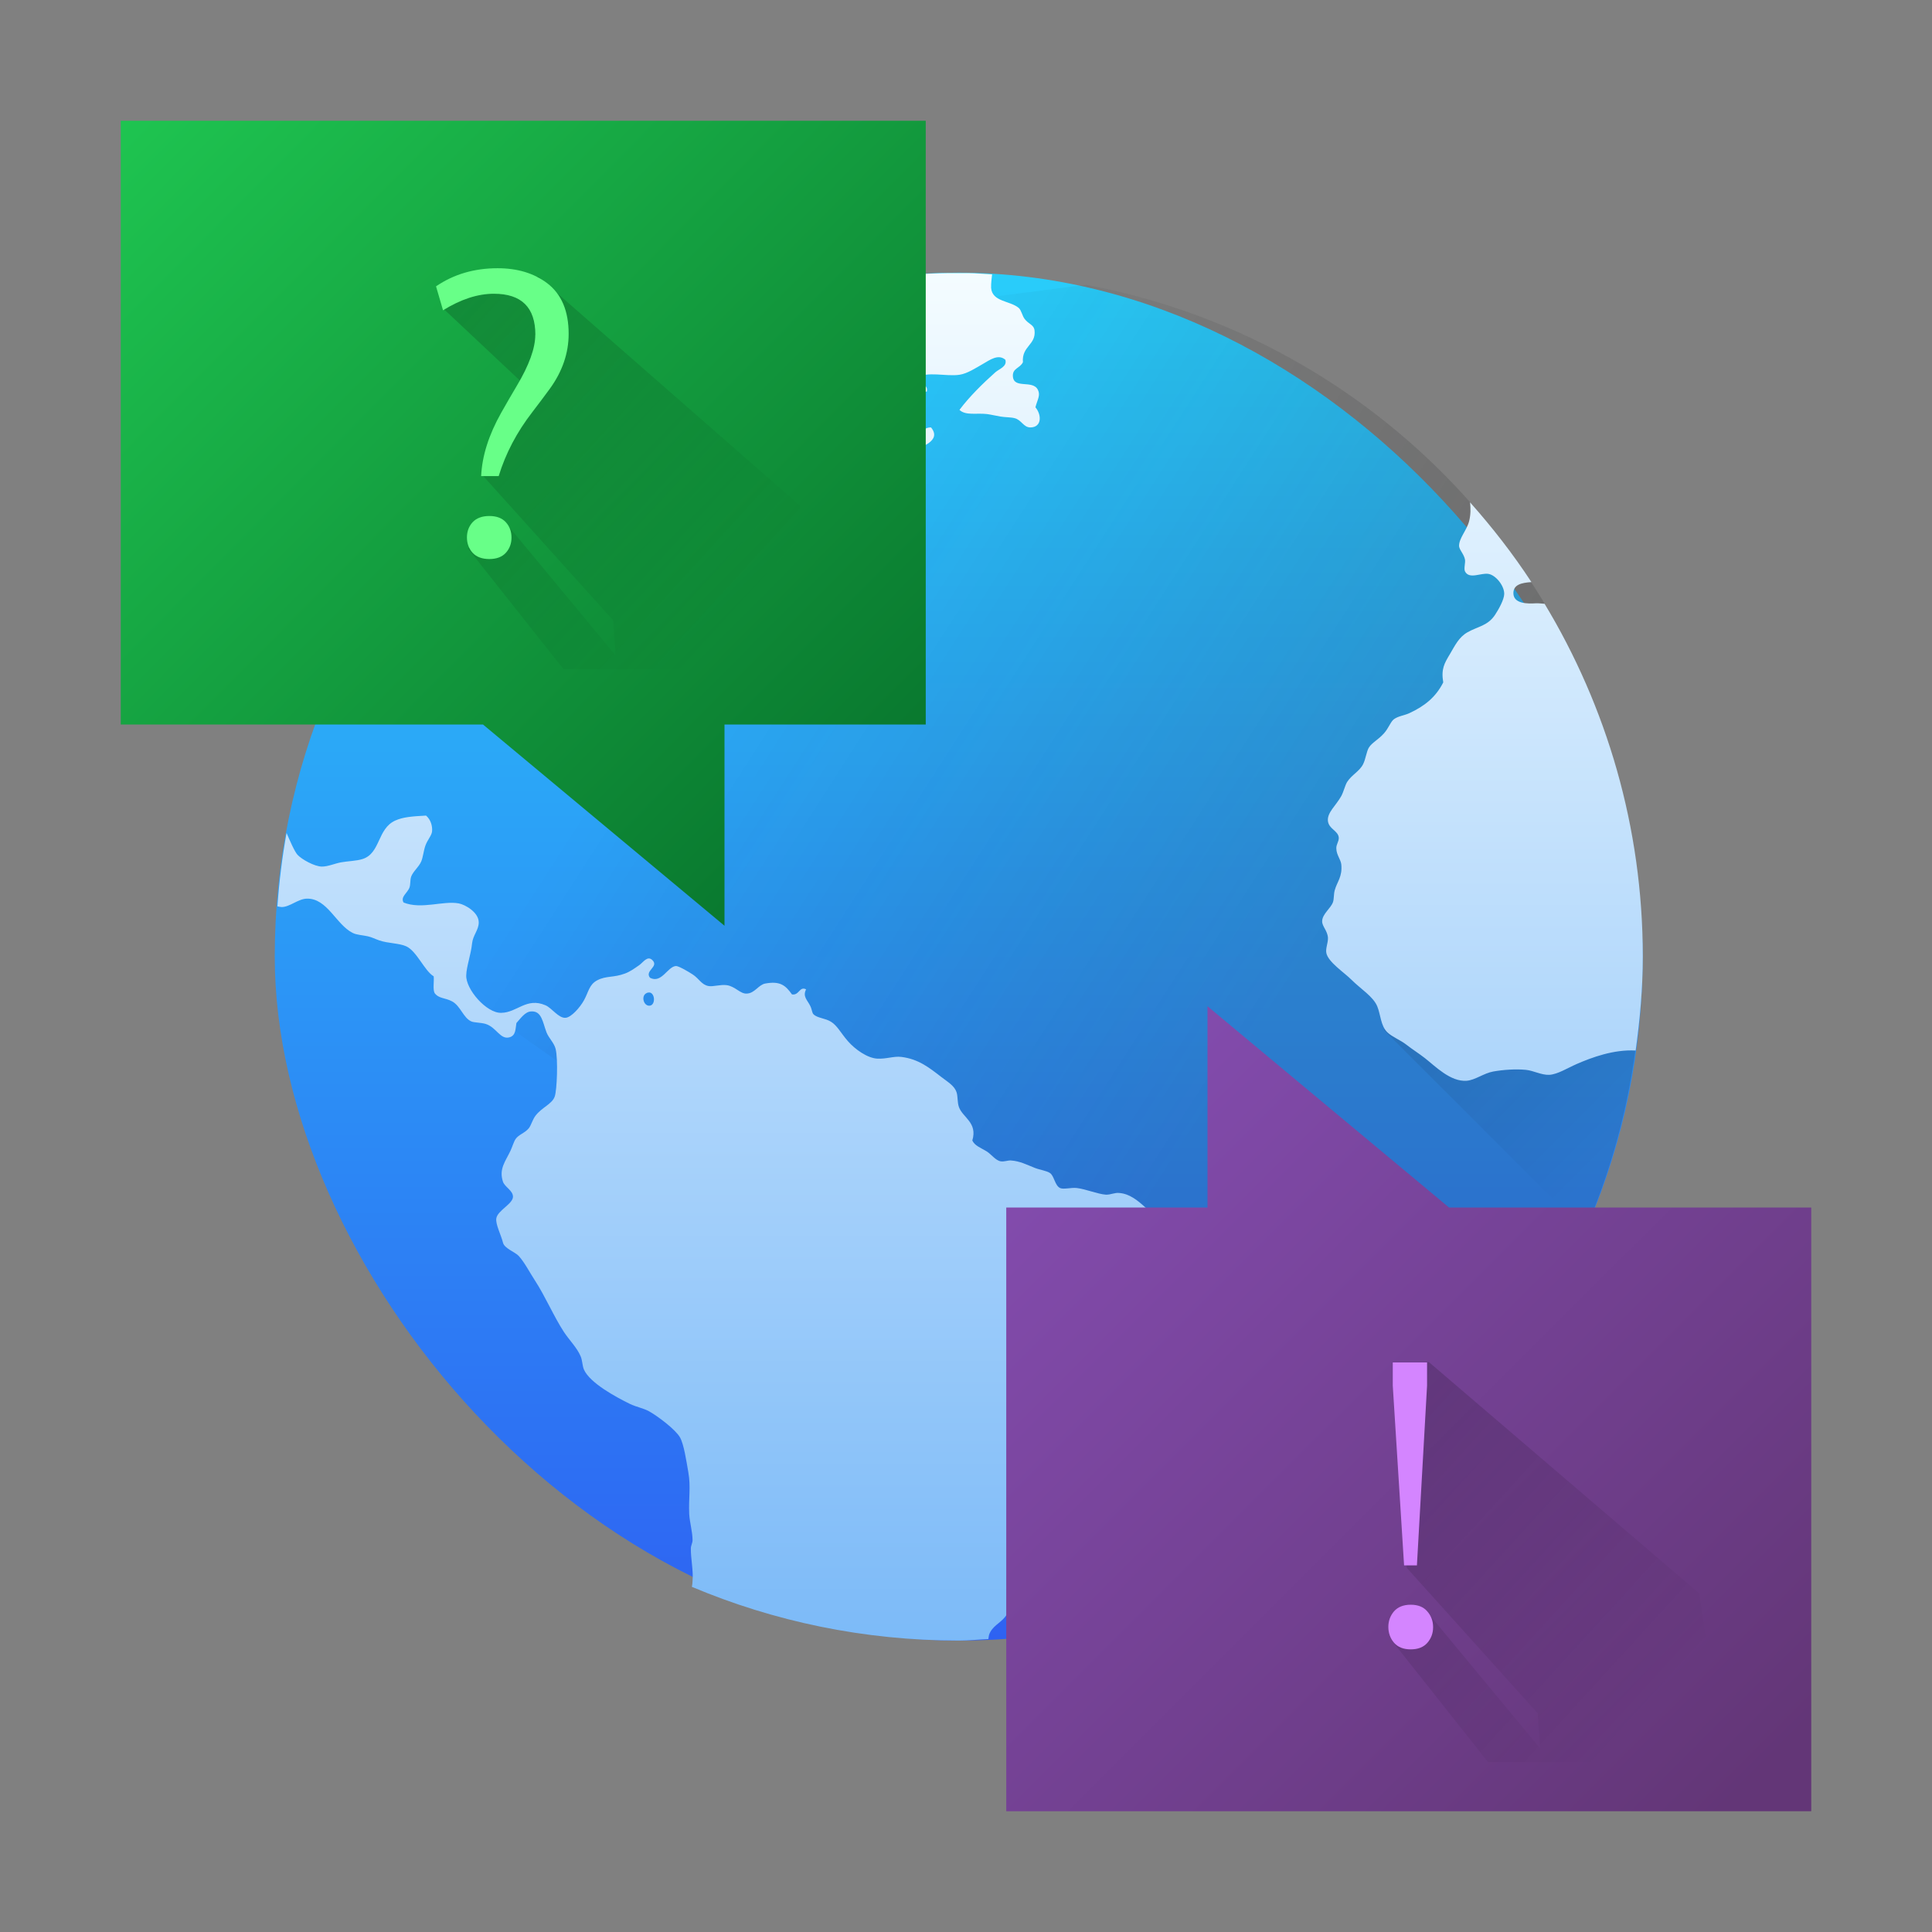
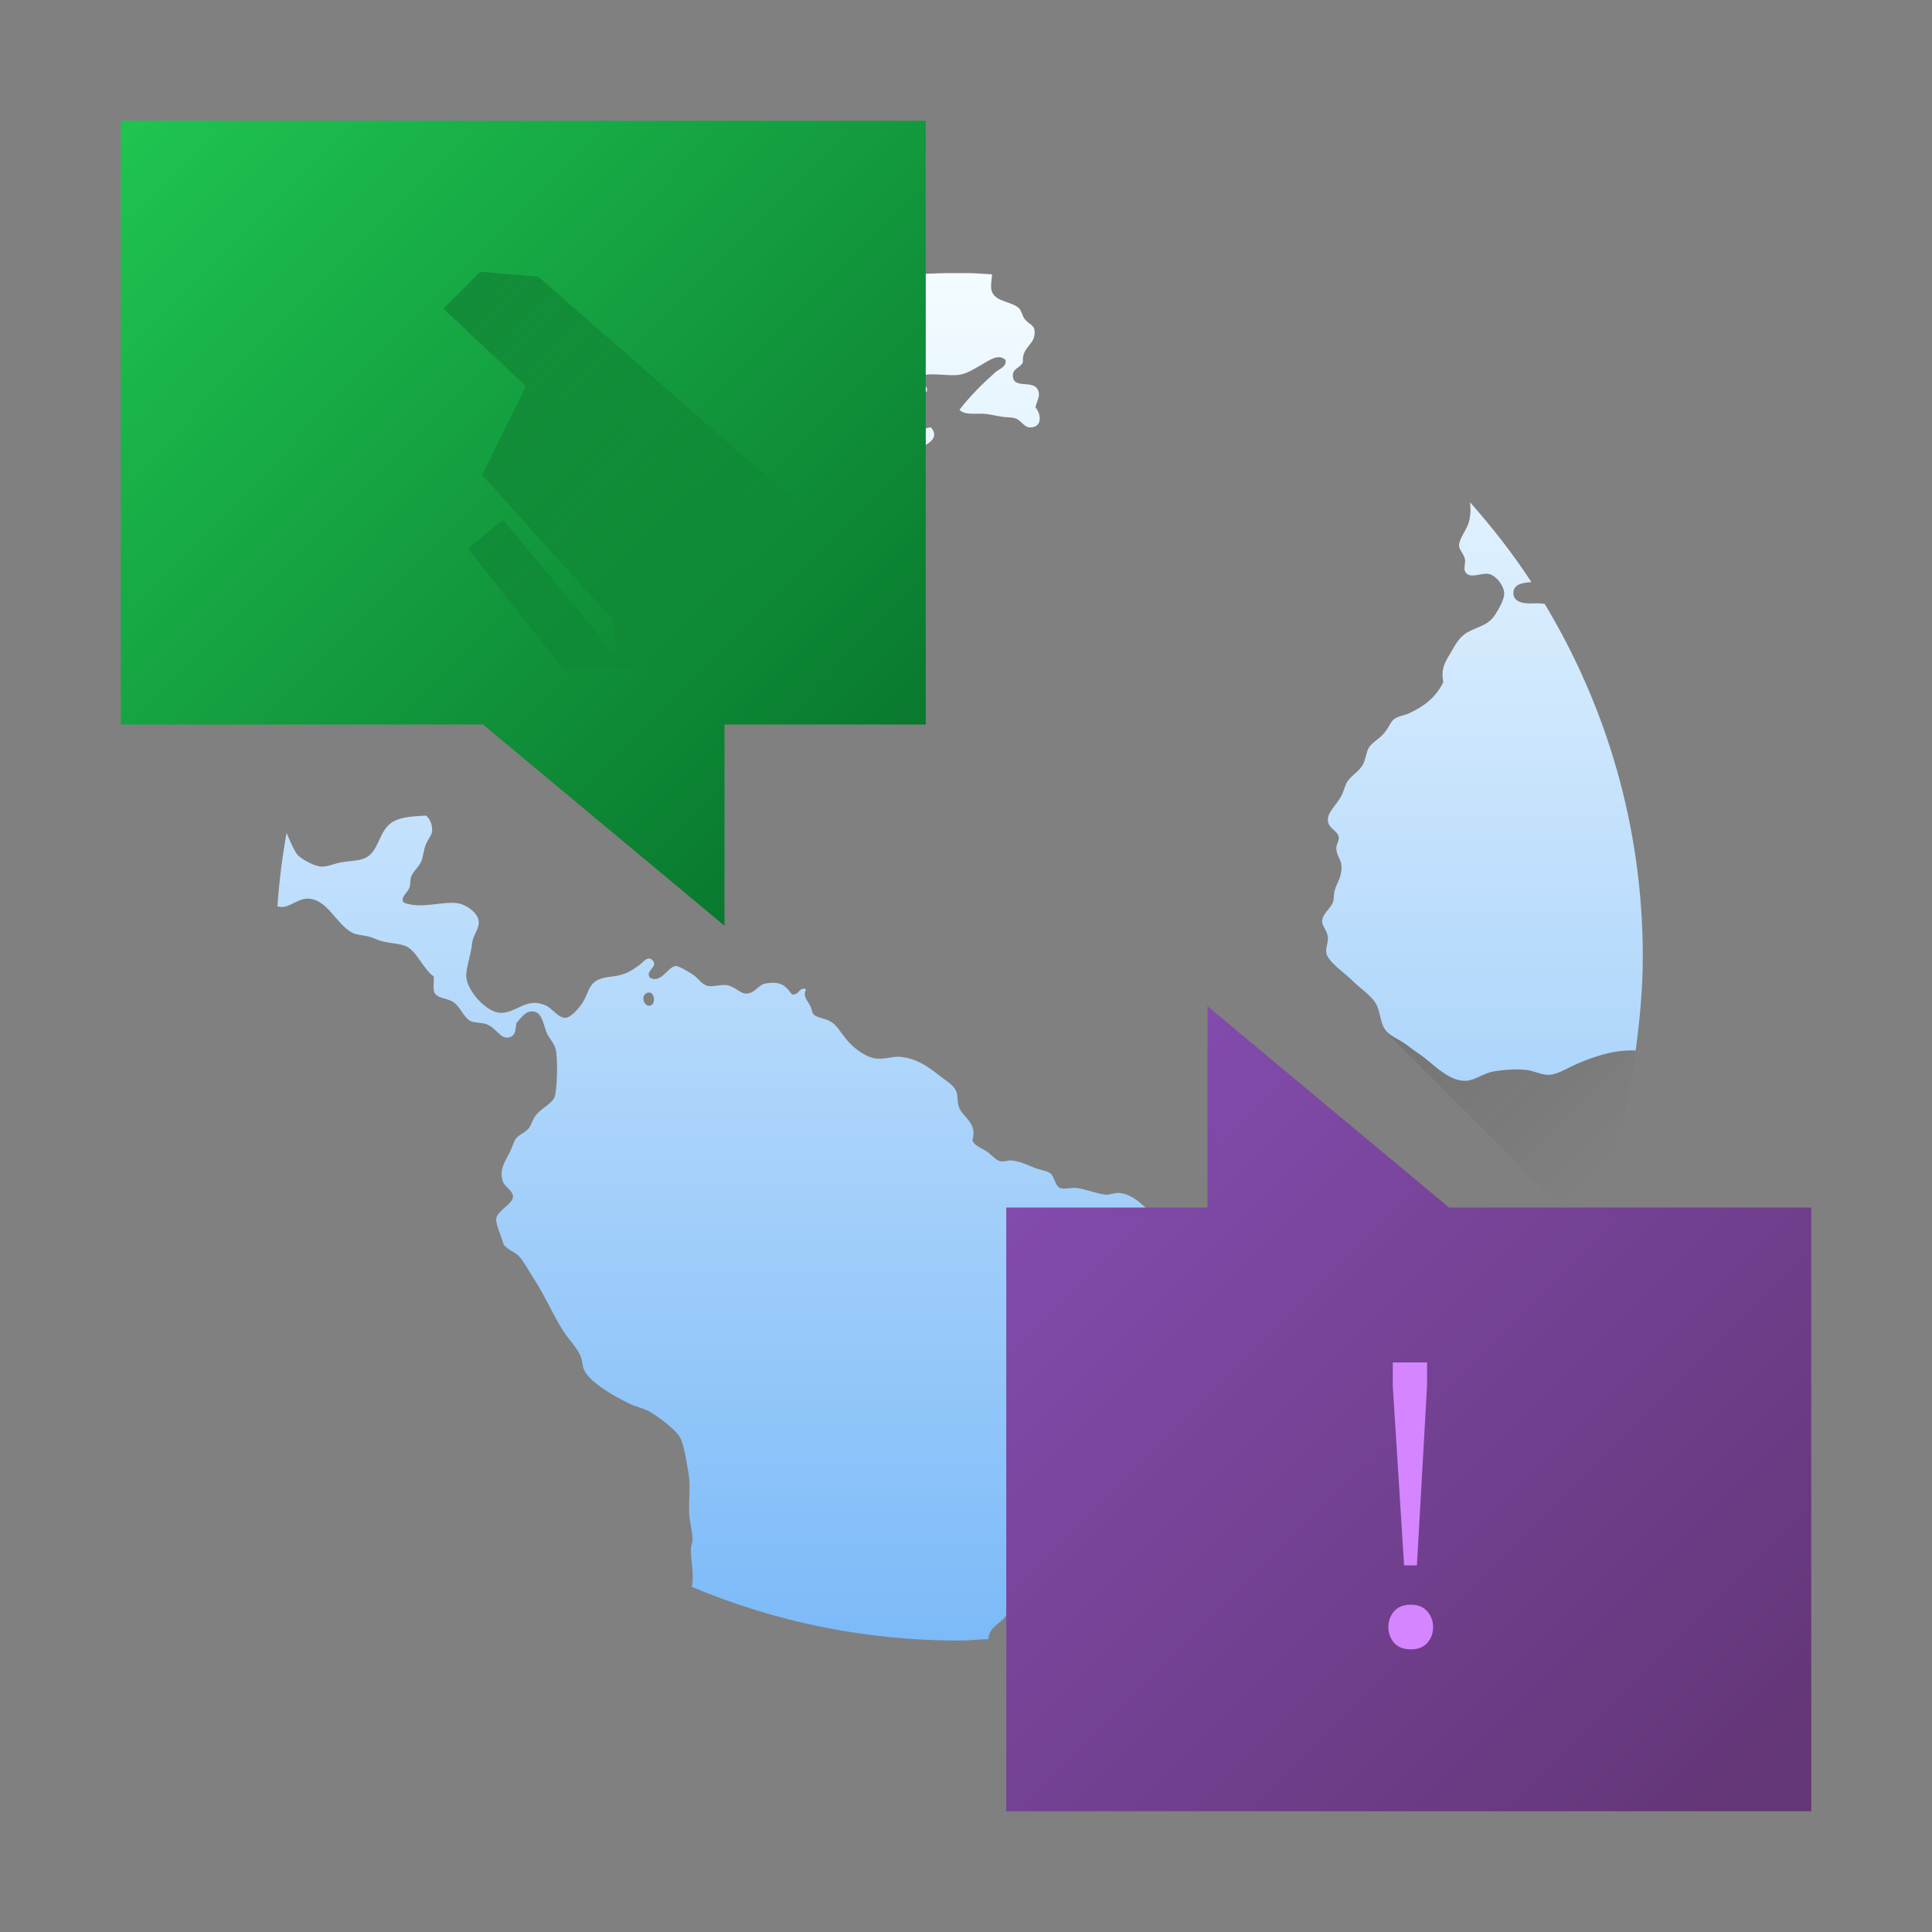
<svg xmlns="http://www.w3.org/2000/svg" xmlns:xlink="http://www.w3.org/1999/xlink" width="48" height="48">
  <rect width="100%" height="100%" fill="#808080" stroke="none" />
  <defs>
    <linearGradient id="a" y1="49.849" x1="88.5" y2="2.602" gradientUnits="userSpaceOnUse" x2="38.19" gradientTransform="matrix(.528 0 0 .5 361.46 497.53)">
      <stop stop-color="#046526" />
      <stop offset="1" stop-color="#22d156" />
    </linearGradient>
    <linearGradient id="b" y1="-434.3" x1="-424.95" y2="-426.88" gradientUnits="userSpaceOnUse" x2="-415.03" gradientTransform="matrix(.995.098-.098.995 387.52 478.56)">
      <stop />
      <stop offset="1" stop-opacity="0" />
    </linearGradient>
    <linearGradient id="c" y1="546.23" x1="429.98" y2="529.92" gradientUnits="userSpaceOnUse" x2="413.68">
      <stop stop-color="#633677" />
      <stop offset="1" stop-color="#824bac" />
    </linearGradient>
    <linearGradient xlink:href="#b" id="d" y1="-434.3" x1="-424.95" y2="-426.88" gradientUnits="userSpaceOnUse" x2="-415.03" gradientTransform="matrix(.995.098-.098.995 799.06 1009.51)" />
    <linearGradient id="e" y1="541.8" y2="505.8" gradientUnits="userSpaceOnUse" x2="0">
      <stop stop-color="#2e62f2" />
      <stop offset="1" stop-color="#29cdfa" />
    </linearGradient>
    <linearGradient id="f" y1="528.56" x1="414.75" y2="518.69" gradientUnits="userSpaceOnUse" x2="399.4">
      <stop stop-color="#292c2f" />
      <stop offset="1" stop-opacity="0" />
    </linearGradient>
    <linearGradient xlink:href="#f" id="g" y1="519.31" x1="417.57" y2="528.31" gradientUnits="userSpaceOnUse" x2="426.57" />
    <linearGradient id="h" y1="541.8" y2="505.8" gradientUnits="userSpaceOnUse" x2="0">
      <stop stop-color="#7cbaf8" />
      <stop offset="1" stop-color="#f4fcff" />
    </linearGradient>
  </defs>
  <g transform="translate(-384.57-499.8)">
    <g transform="matrix(.944 0 0 .944 22.698 29.1)">
-       <rect width="36" x="390.57" y="505.8" fill="url(#e)" rx="18" height="36" />
      <g fill-rule="evenodd">
-         <path opacity=".2" fill="url(#f)" d="m411.91 506.12l-3.824.49-5.316 3.069-1.931 3.345c0 0-2.538 1.788-2.92 1.685-3.236-.038-4.974.855-5.889 1.989-.387.904-.69 1.851-.927 2.825-.006.978.208 1.738.208 1.738 9.08 8.172 18.16 11.695 27.23 17.54.572-.38 1.117-.792 1.64-1.233.03-.025.058-.052.088-.078.463-.396.904-.818 1.323-1.258.093-.097.18-.199.271-.299.363-.399.711-.812 1.037-1.243.074-.097.147-.195.218-.294.354-.488.687-.993.992-1.517.023-.039.048-.076.07-.116 1.369-2.396 2.203-5.141 2.345-8.08 0-.008.002-.017.003-.025v-.003l-2.345-9.819c-2.571-4.485-7.01-7.741-12.277-8.721" />
        <path opacity=".2" fill="url(#g)" d="m425.3 517.17l-5.537 8.563 5.296 5.296c.966-2.211 1.512-4.652 1.512-7.227 0-2.347-.46-4.579-1.271-6.632" />
      </g>
      <path fill="url(#h)" d="m408.32 505.81c-1.379.019-2.714.198-4 .507-.338.304-.838.458-1.399.442-.201.192-.154.55-.264.814-.092.221-.416.458-.638.439-.164-.014-.351-.244-.352-.397-.001-.184.256-.287.116-.492-1.433.581-2.766 1.347-3.985 2.258.327-.12.688-.323.984-.329.049-.001.094.004.138.015.199.052.724.627.286.814-.041.018-.642.083-.746.065-.152-.026-.243-.236-.397-.264-.258-.045-.586.223-.809.103-2.453 1.98-4.356 4.596-5.497 7.599.105-.061.212-.124.306-.173.321-.167.593-.437.967-.462.187-.004.456.05.635.088.165.034.299.145.442.156.406.031.502-.285.834-.462.342.048.57-.057.879-.023.211.023.363.249.527.261.138.014.261-.128.394-.108.13.02.353.303.374.462.027.198-.145.376-.088.593.207.211.583.253.879.374.193-.159.026-.453 0-.683-.004-.101.014-.191 0-.284-.018-.158-.087-.304-.088-.439-.004-.625.505-.918.924-1.165.182-.108.325-.295.482-.374.222-.112.388-.138.573-.241.333-.187.619-.338.879-.55.12-.284.013-.664.023-.944.12-.074.224.033.352.023.201-.042.218-.326.331-.439.066-.065.247-.111.329-.176.2-.157.265-.394.439-.462.063-.025.208-.019.306-.045.13-.035.315-.189.527-.261.138-.048.455-.058.507-.11.065-.066 0-.252.023-.352.107-.496.854-.601 1.296-.768.31-.117.627-.332.967-.266-.067.236-.383.153-.329.439.074.397.605-.115.746-.173.268-.113.728-.181 1.08-.309.308-.113.861-.285.57-.638-.242-.014-.359.284-.57.374-.146.023-.119-.121-.244-.133-.118-.014-.185.109-.306.088-.121-.02-.29-.21-.309-.352-.048-.367.31-.517.462-.791-.1-.332-.559-.069-.836-.198.026-.198.231-.334.462-.372.189-.032.613-.015.726.085.065.055.005.194.11.286.112.101.249.092.394.068.053-.25-.325-.188-.284-.354.297-.194.779-.034 1.143-.088.209-.031.43-.179.615-.284.176-.1.406-.275.593-.11.051.179-.164.24-.264.329-.336.299-.683.642-.944.989.16.156.452.078.723.11.106.014.239.046.352.065.131.023.272.016.374.043.185.045.234.244.417.244.301-.001.303-.327.133-.53.054-.207.138-.314.065-.46-.135-.271-.632-.014-.658-.352-.016-.219.184-.21.264-.374-.036-.423.347-.454.306-.834-.018-.159-.153-.16-.264-.309-.058-.076-.084-.227-.153-.286-.23-.194-.697-.157-.726-.527-.004-.125.014-.238.025-.357-.212-.01-.421-.03-.635-.033zm-8.563 4.312c.103.014.227.124.352.133.117.004.214-.064.286-.045.184.048.261.326.088.462-.144.018-.201-.062-.309-.043-.298.051-.412.635-.635.615-.21-.018-.324-.53-.11-.683.014-.133-.097-.155-.09-.286.063-.081.244-.168.419-.153m-.989.068c.061.003.107.016.131.043-.029.234-.213.22-.394.329-.312.189-.493.476-.593.879-.029.117-.336.428-.485.397-.348-.073.096-.716.176-.814.088-.108.205-.204.309-.329.1-.121.167-.284.264-.352.106-.073.409-.16.593-.153m2.602.791c.112.003.21.02.256.065-.072.29-.695.213-.924.108.015-.109.185-.139.329-.153.101-.004.228-.023.339-.02m-1.424.535c.074-.003.15.014.229.035-.202.169-.421.264-.768.374-.167.053-.456.119-.485-.068-.035-.229.244-.175.397-.196.192-.026.403-.138.628-.146m22.08.326c.017.165.019.322-.025.5-.06.238-.274.454-.264.66.014.106.13.208.156.352.014.076-.036.24 0 .309.112.216.416.033.615.065.194.031.419.31.417.527-.003.152-.145.404-.241.55-.192.291-.451.304-.726.46-.229.13-.328.347-.462.573-.146.244-.236.392-.176.746-.196.39-.495.628-.902.814-.12.054-.284.073-.394.153-.088.063-.139.234-.264.374-.154.172-.316.243-.397.374-.063.101-.084.304-.153.439-.094.185-.294.275-.417.462-.056.087-.094.261-.156.374-.139.253-.377.435-.352.658.026.215.27.252.286.439.004.106-.07.171-.065.286.004.169.117.287.131.417.033.326-.112.457-.173.681-.029.107-.017.226-.045.309-.054.163-.282.312-.286.505-.003.137.142.247.153.439.004.133-.066.275-.043.397.047.239.475.517.66.703.249.249.573.441.681.703.09.222.09.513.264.681.128.124.341.2.505.329.153.12.321.224.485.352.268.209.671.627 1.097.595.223-.016.451-.199.703-.244.26-.046.597-.07.859-.043.201.02.407.14.615.131.22-.014.473-.177.723-.286.396-.172.971-.386 1.549-.354.111-.81.188-1.632.188-2.473 0-3.406-.953-6.574-2.584-9.284-.076-.005-.145-.016-.229-.013-.223.014-.589.014-.593-.264-.002-.228.215-.278.475-.294-.486-.743-1.03-1.441-1.617-2.102m-27.475 8.247c-.365.02-.604.037-.811.131-.476.216-.384.86-.859 1.012-.164.053-.389.054-.57.088-.156.028-.346.114-.507.111-.19-.004-.522-.187-.635-.309-.078-.084-.205-.379-.289-.575-.115.633-.194 1.277-.241 1.931.039.007.08.018.113.018.208.001.431-.215.66-.221.539-.015.773.686 1.208.902.109.054.253.057.394.088.114.025.199.073.309.11.232.079.517.07.703.153.28.124.485.65.726.791.014.142-.026.334.023.439.114.154.275.12.462.221.224.121.292.432.505.527.073.033.258.03.374.065.291.088.386.425.635.352.164-.048.152-.218.178-.374.108-.117.226-.303.394-.306.273-.014.297.282.397.547.056.15.203.281.241.439.068.273.035 1.09-.023 1.253-.069.2-.34.285-.507.507-.079.104-.116.256-.176.329-.108.131-.269.165-.349.286-.046.068-.089.214-.133.306-.132.28-.309.478-.198.814.046.138.263.232.264.394.001.191-.408.363-.439.573-.023.156.126.435.176.638.036.153.326.249.417.352.154.173.278.418.419.635.279.428.497.949.768 1.364.143.217.344.412.439.638.049.114.043.249.088.352.157.355.85.726 1.208.902.168.082.354.111.507.196.233.13.693.479.811.683.105.184.17.63.221.922.068.386.004.682.023 1.1.014.226.085.454.088.681.001.079-.042.138-.045.218-.004.274.069.583.045.859-.002.059-.008.104-.018.156 2.157.91 4.53 1.414 7.03 1.414.261 0 .515-.029.773-.04.005-.041.012-.082.02-.116.08-.223.285-.297.417-.462.1-.124.146-.27.241-.394.103-.135.196-.255.264-.374.065-.401-.16-.681-.065-1.032.105-.395.65-.636 1.032-.814.132-.061.267-.161.374-.198.265-.092.594-.042.836-.131.412-.151.455-.592.658-.967.096-.178.222-.356.241-.482.016-.114-.041-.22-.023-.354.02-.133.139-.248.176-.394.048-.19.068-.468.068-.681 0-.174-.081-.328-.088-.485-.028-.57.206-.634.417-.944.106-.154.145-.329.218-.439.354-.528.969-.783.924-1.582-.015-.264-.18-.862-.374-.947-.111-.048-.366-.004-.527-.065-.519-.194-.825-.838-1.364-.879-.115-.014-.22.047-.349.045-.213-.014-.535-.149-.771-.176-.15-.016-.349.044-.439 0-.137-.067-.152-.319-.264-.394-.089-.061-.26-.081-.394-.133-.216-.083-.388-.181-.638-.198-.077-.004-.174.037-.264.023-.138-.023-.247-.186-.374-.264-.16-.097-.308-.145-.374-.284.144-.473-.255-.605-.352-.879-.046-.128-.025-.282-.065-.397-.057-.164-.219-.258-.397-.394-.318-.245-.6-.474-1.055-.53-.2-.025-.396.06-.638.045-.256-.016-.577-.241-.768-.46-.186-.214-.277-.405-.439-.507-.154-.099-.357-.096-.462-.196-.047-.044-.038-.118-.088-.221-.077-.16-.207-.248-.111-.439-.175-.09-.18.166-.372.133-.171-.242-.315-.357-.703-.286-.178.033-.278.258-.485.264-.17.014-.303-.189-.527-.221-.169-.023-.362.046-.482.023-.188-.037-.245-.194-.417-.306-.126-.082-.369-.223-.439-.221-.221.014-.378.47-.683.309-.148-.188.241-.287.065-.462-.133-.133-.245.06-.352.133-.122.084-.237.169-.372.218-.302.113-.49.054-.726.176-.218.113-.228.303-.352.527-.101.184-.333.451-.485.462-.184.014-.36-.257-.527-.329-.503-.218-.747.193-1.165.198-.388.014-.941-.625-.922-.989.004-.222.127-.561.153-.836.023-.219.173-.35.176-.55.004-.267-.354-.473-.527-.505-.411-.076-.981.166-1.451-.023-.09-.149.105-.252.156-.397.028-.082.013-.193.043-.284.052-.14.198-.248.264-.397.049-.113.061-.276.11-.417.057-.16.163-.262.176-.374.016-.148-.04-.319-.156-.417m5.876 4.653c.149.014.167.322.015.347-.164.026-.247-.258-.088-.331.027-.014.051-.016.073-.015" />
    </g>
    <g transform="translate(2 2)">
      <g color="#000000">
        <path fill="url(#a)" d="m385.57 500.8v15h9l6 5v-5h5v-15z" />
        <path opacity=".2" fill="url(#b)" d="m11.375 4.875l6.5 5.688v4.063h-5.875l-2.375-3 .875-.713 2.796 3.374-.063-.875-3.252-3.612 1.088-2.202-2.051-1.927.919-.919z" transform="translate(384.57 499.8)" />
      </g>
-       <path fill="#68ff88" d="m388.79 484.34c0-.681-.344-1.021-1.031-1.021-.4 0-.821.137-1.263.411l-.174-.595c.439-.3.949-.45 1.529-.45.494 0 .905.124 1.234.373.355.271.532.69.532 1.258 0 .477-.155.931-.465 1.36-.142.194-.287.387-.436.581-.387.5-.666 1.031-.837 1.592h-.436c.023-.5.189-1.024.498-1.573.129-.229.258-.452.387-.668.306-.513.46-.936.46-1.268m-.731 5.415c-.094.103-.231.155-.411.155-.181 0-.319-.052-.416-.155-.094-.106-.14-.234-.14-.382 0-.148.047-.274.14-.377.097-.103.236-.155.416-.155.181 0 .318.052.411.155.094.103.14.231.14.382 0 .148-.047.274-.14.377" transform="translate(7.081 21.779)" />
    </g>
    <g transform="translate(-2-2)">
      <g color="#000000">
        <path fill="url(#c)" d="m431.57 546.8v-15h-9l-6-5v5h-5v15z" />
-         <path opacity=".2" fill="url(#d)" d="m422.07 535.64l6.719 5.75.625 4.188h-5.875l-2.375-3 .875-.713 2.796 3.374-.063-.875-3.252-3.612-.325-5.05z" />
      </g>
      <path fill="#d485ff" d="m410.54 487.64c-.094.106-.231.16-.411.16-.181 0-.319-.055-.416-.165-.094-.113-.14-.244-.14-.392 0-.148.047-.277.14-.387.097-.11.236-.165.416-.165.181 0 .318.055.411.165.097.11.145.24.145.392 0 .152-.048.282-.145.392m-.576-1.926l-.281-4.467v-.576h.852v.576l-.252 4.467h-.319" transform="translate(11.49 54.978)" />
    </g>
  </g>
</svg>